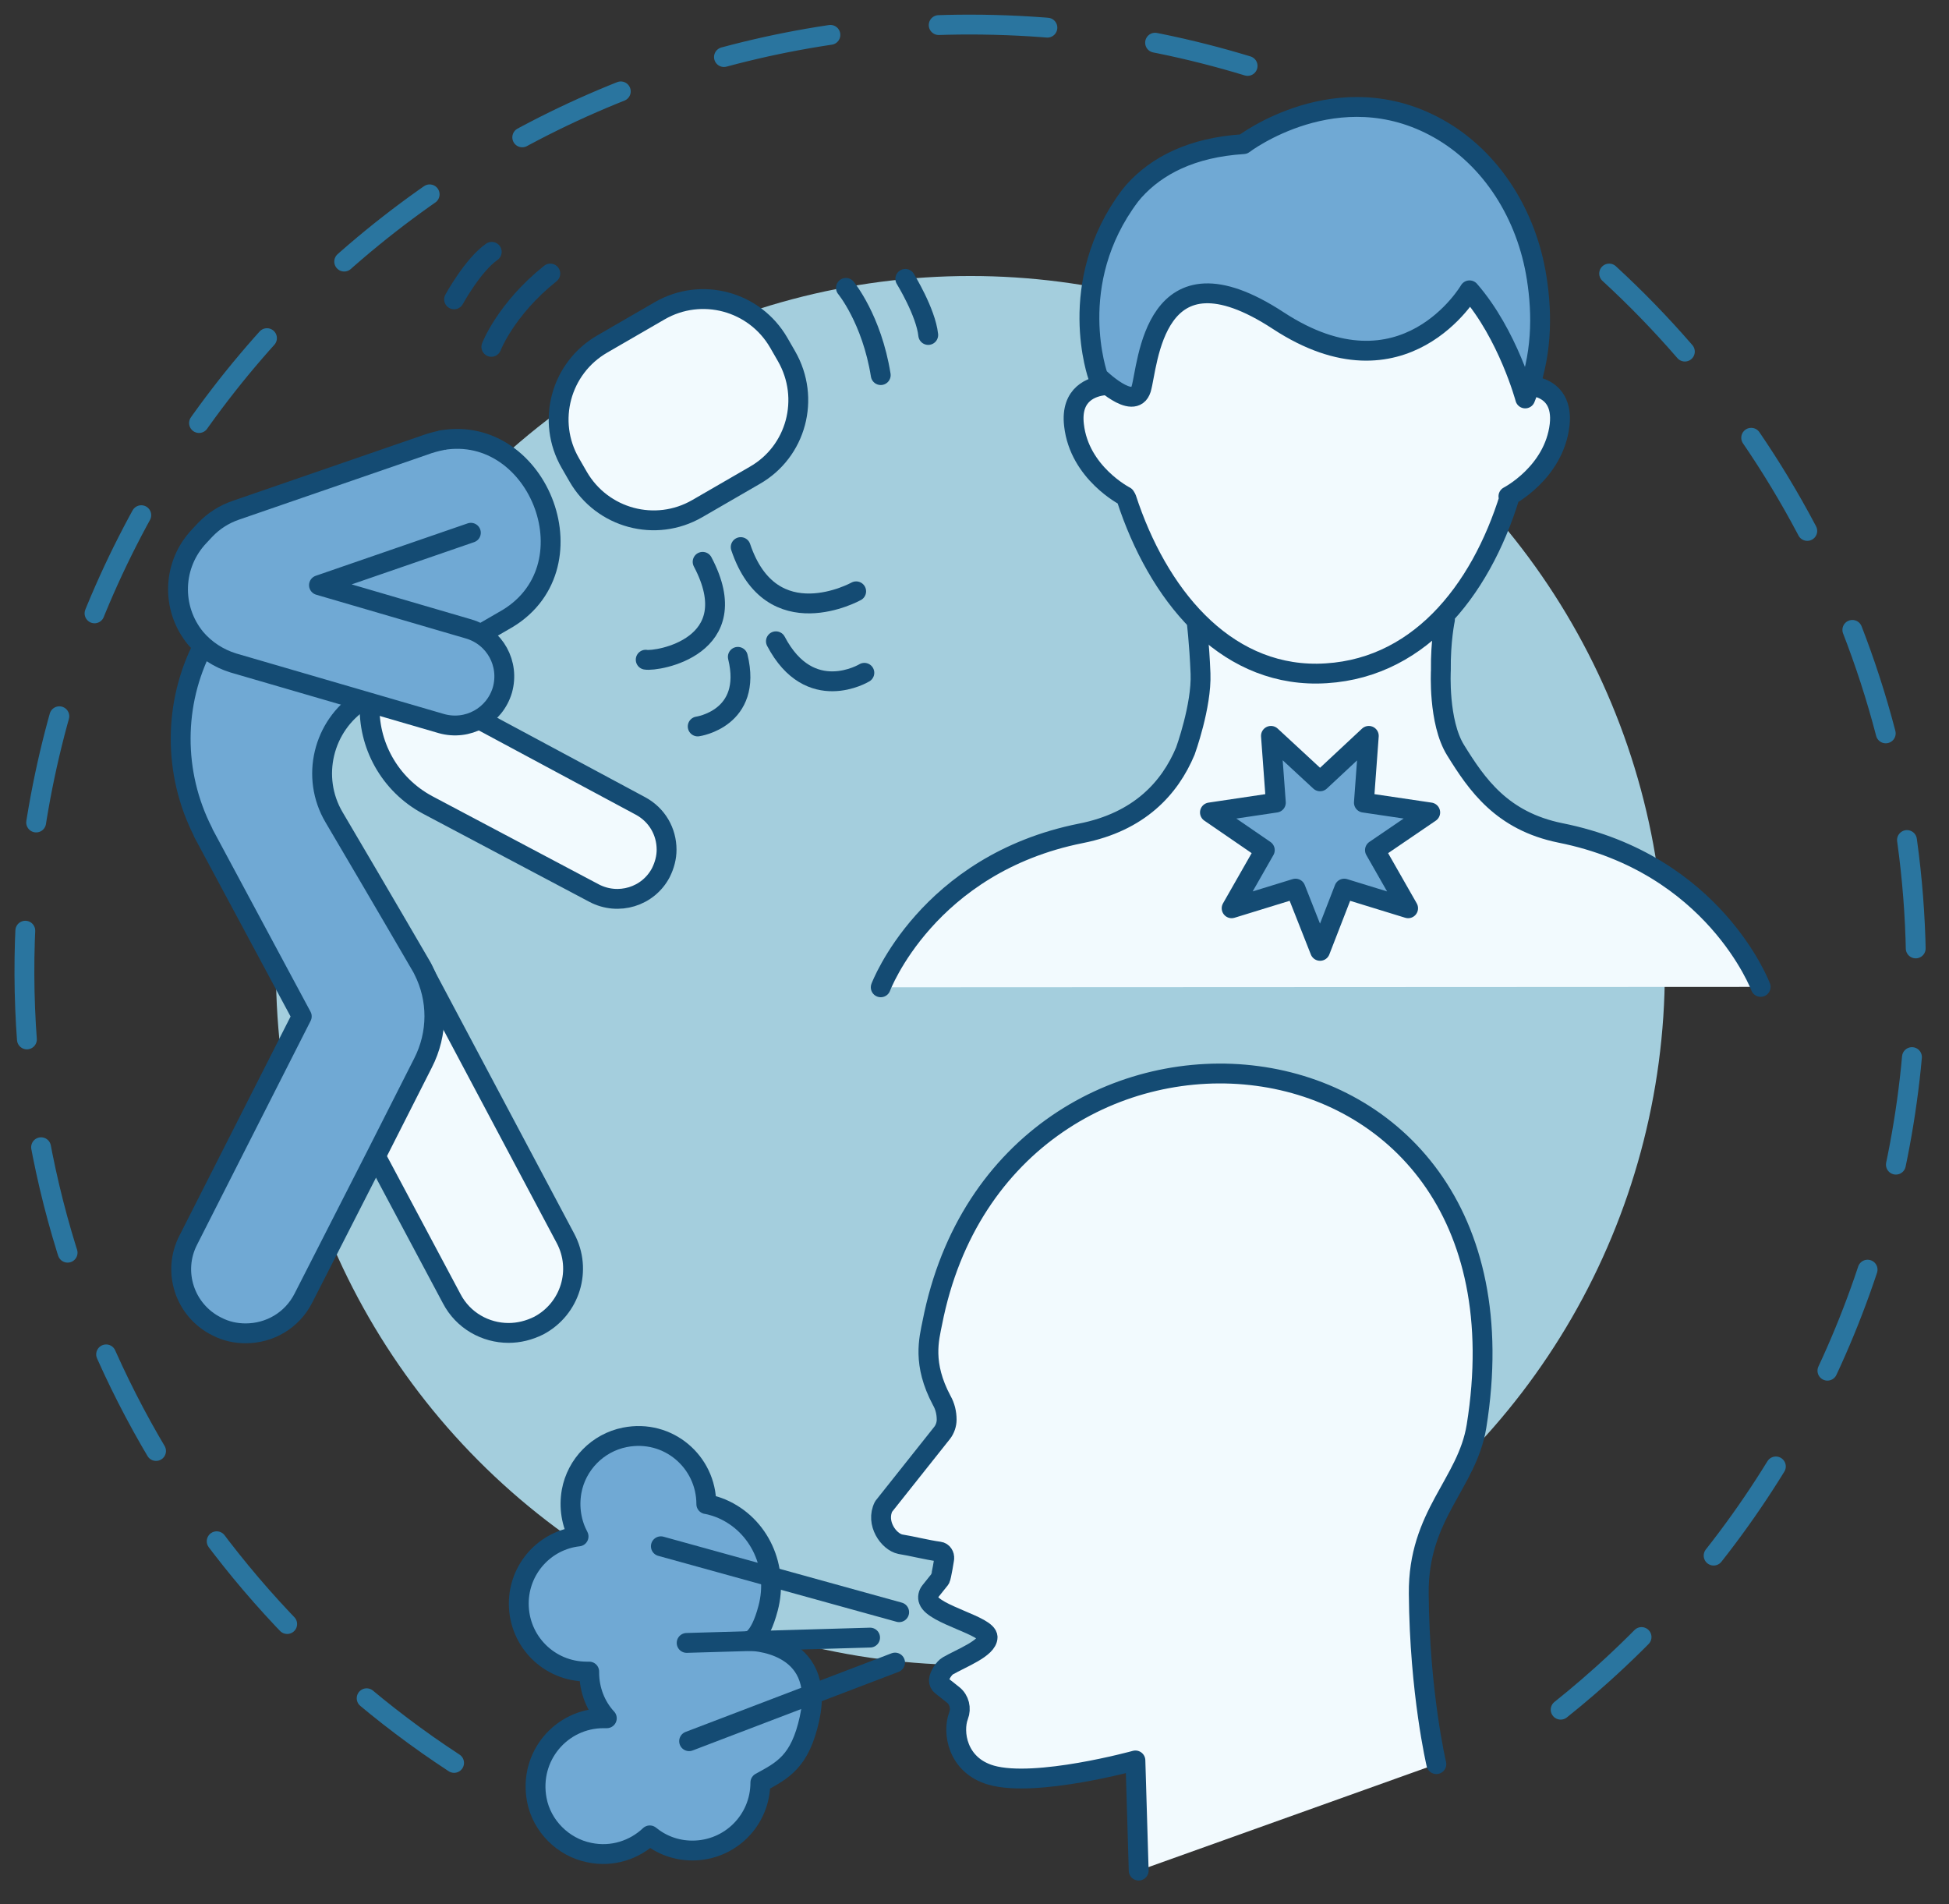
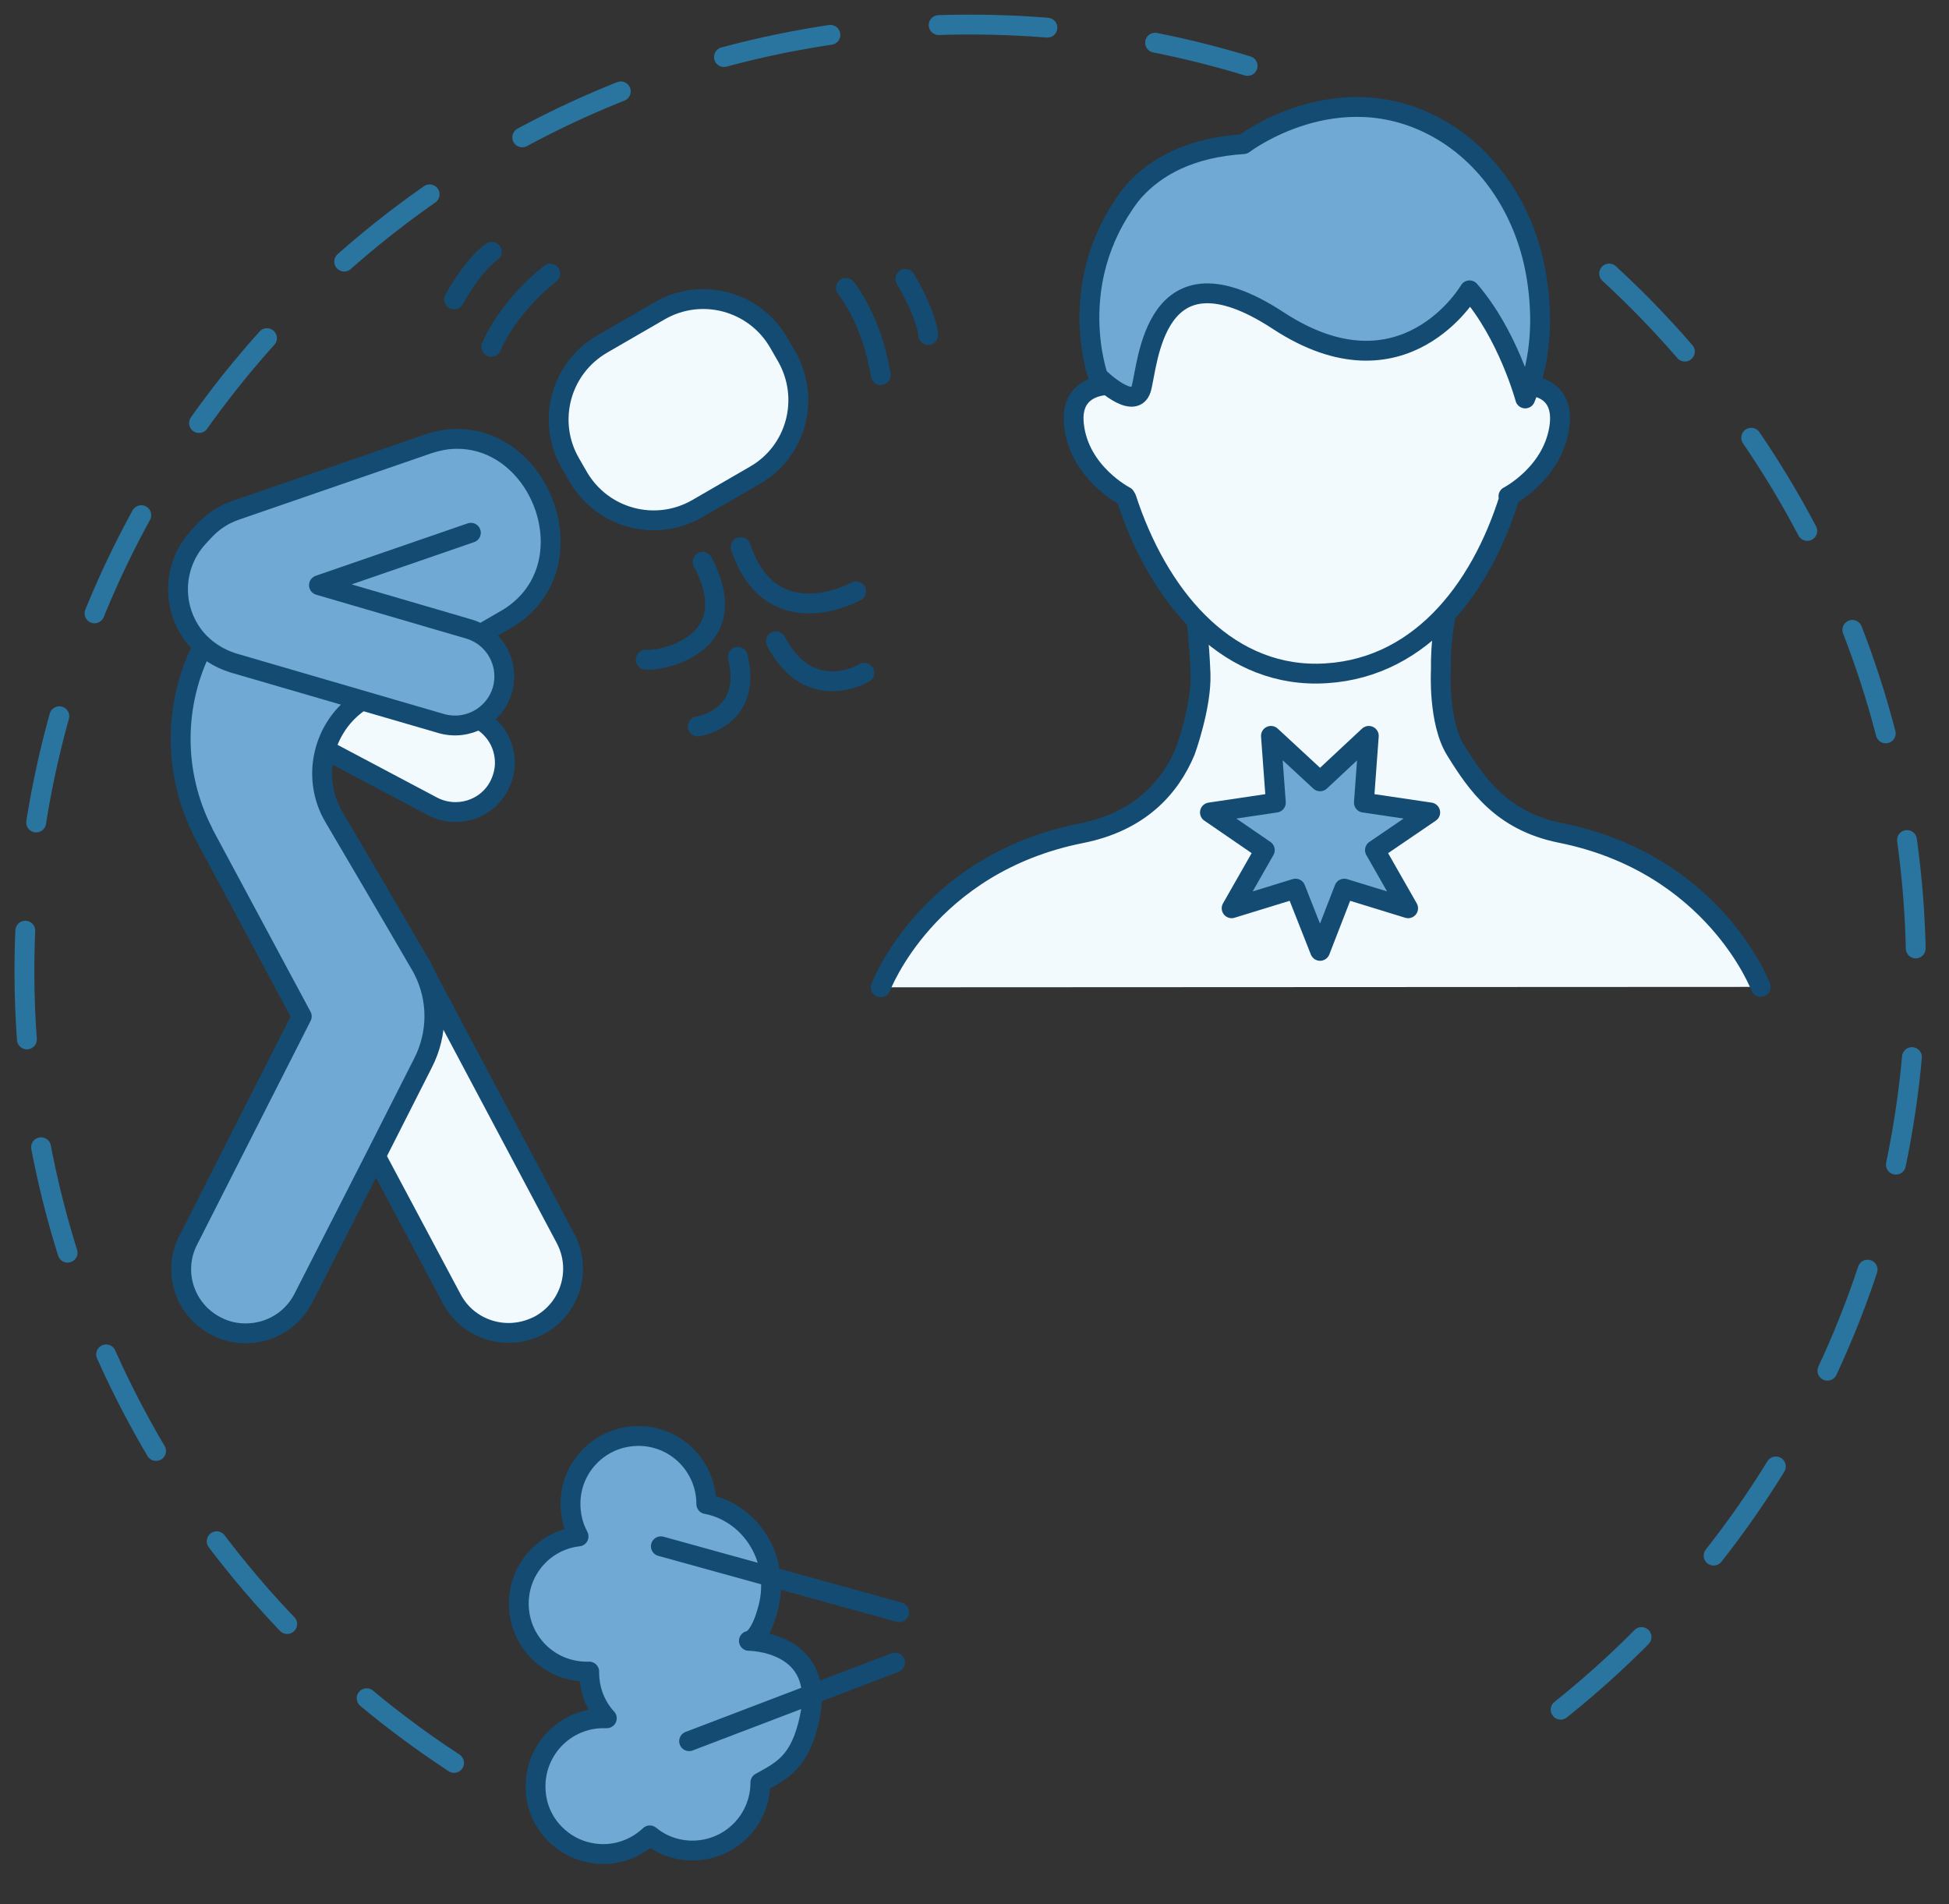
<svg xmlns="http://www.w3.org/2000/svg" version="1.1" id="Layer_1" x="0px" y="0px" viewBox="0 0 476 465" style="enable-background:new 0 0 476 465;" xml:space="preserve">
  <rect x="0" y="0" width="476" height="465" fill="#333333" stroke="none" />
  <style type="text/css">
	
		.st0{fill:none;stroke:#2A759F;stroke-width:4.847;stroke-linecap:round;stroke-linejoin:round;stroke-miterlimit:10;stroke-dasharray:26.57;}
	.st1{fill:#A4CEDD;}
	.st2{fill:#F2FAFE;stroke:#144B73;stroke-width:4.847;stroke-linecap:round;stroke-linejoin:round;stroke-miterlimit:10;}
	.st3{fill:#70A9D4;stroke:#144B73;stroke-width:4.847;stroke-linecap:round;stroke-linejoin:round;stroke-miterlimit:10;}
	.st4{fill:none;stroke:#144B73;stroke-width:4.847;stroke-linecap:round;stroke-linejoin:round;stroke-miterlimit:10;}
</style>
  <g>
    <path class="st0" d="M393,66.8c51.9,47.7,81.5,118.6,73.7,194C460.8,318,434,370.6,391.2,409c-8.8,7.9-18.2,15.1-28,21.5" />
    <path class="st0" d="M110.9,430.5C40.8,384.7-2,302.1,7.2,213.2C13.2,156,40,103.4,82.8,65c42.5-38.1,97.2-59,154-59   c8,0,16,0.4,24,1.2c15.2,1.6,29.8,4.6,43.9,8.9" />
-     <circle class="st1" cx="237" cy="237" r="169.6" />
    <g>
      <g>
        <g>
          <path class="st2" d="M215.1,241.1c0,0,11.3-30.1,48.9-37.6c14.2-2.8,21.7-11,25.5-20.1c0,0,4-11,3.7-18.9      c-0.3-7.6-1-13.2-1-13.2h60.7c0,0-1.1,5.2-1,12.4c0,0-0.7,12.6,3.6,19.5c5.2,8.4,11.3,17.3,25.6,20.2      c37.6,7.5,48.9,37.6,48.9,37.6" />
        </g>
        <polygon class="st3" points="322.4,190.8 334.3,179.7 333.1,196 349.3,198.4 335.8,207.6 343.9,221.8 328.3,217 322.4,232.2      316.4,217 300.8,221.8 308.9,207.6 295.5,198.4 311.6,196 310.4,179.7    " />
        <g>
          <path class="st2" d="M269.7,94.1c-2.9,0.3-8.3,2-7.4,9.7c1.3,11.7,12.5,17.4,12.5,17.4l0.3,0.5c7.6,23.3,23.6,43,46.6,42.8      c24.2-0.3,39.8-19.9,47-43.2l-0.3-0.1c0,0,11.1-5.7,12.5-17.4c1.2-10.6-9.2-9.7-9.2-9.7L370.2,71L338,42.5l-48.4,21L269.7,94.1z      " />
          <path class="st3" d="M268.2,92c0,0,8.7,8.6,10.5,3c1.7-5.6,2.8-36.8,33.5-16.7s46.7-7.4,46.7-7.4c9.4,10.8,13.6,26.4,13.6,26.4      c4.2-10.1,4.2-20.6,2.8-29.4c-2.4-15.4-11-29.2-24-36.5c-24.6-13.8-47.6,3.8-47.6,3.8C291,36,282.5,40.5,277,46.6      c-0.3,0.4-0.7,0.8-1,1.2C259.9,69.2,268.2,92,268.2,92z" />
        </g>
      </g>
    </g>
    <g>
      <path class="st2" d="M184.3,116.1l-14,8.1c-10.2,5.9-23.2,2.4-29.1-7.8l-1.9-3.3c-5.9-10.2-2.4-23.2,7.8-29.1l14-8.1    c10.2-5.9,23.2-2.4,29.1,7.8l1.9,3.3C198,97.3,194.5,110.3,184.3,116.1z" />
      <path class="st2" d="M103.3,236.9L103.3,236.9l34.8,65.5c4.1,7.7,1.2,17.2-6.5,21.3c-2.4,1.2-4.9,1.8-7.4,1.8    c-5.6,0-11.1-3-13.9-8.4l-18.6-34.9" />
-       <path class="st2" d="M116.9,175.6l39.5,21.2c4.1,2.2,6.4,6.3,6.4,10.7c0,1.9-0.5,3.8-1.4,5.6c-3.1,5.9-10.4,8.1-16.3,5l-40.6-21.5    c-9.4-5-14.7-14.9-14.2-24.9" />
+       <path class="st2" d="M116.9,175.6c4.1,2.2,6.4,6.3,6.4,10.7c0,1.9-0.5,3.8-1.4,5.6c-3.1,5.9-10.4,8.1-16.3,5l-40.6-21.5    c-9.4-5-14.7-14.9-14.2-24.9" />
      <path class="st3" d="M107.9,107.5c23.9-4.1,37.7,31.7,15.1,44.1l-5.7,3.3l-29,16.2c-9.4,6.1-12.5,18.7-6.7,28.5    c11.8,20,21.5,36.7,21.5,36.7c0.1,0.2,0.2,0.4,0.3,0.6c3.6,7.1,3.6,15.5-0.1,22.7l-11.5,22.7L74.1,317c-2.8,5.5-8.3,8.6-14.1,8.6    c-2.4,0-4.8-0.5-7.1-1.7C45.1,320,42,310.5,46,302.8l27.7-54.6l-24.1-44.9c0,0,0,0,0-0.1c-7.4-14.5-7.2-31.5,0-45.5" />
      <path class="st3" d="M115,130.1l-37.1,12.8l36.6,10.7c6.4,1.9,10,8.5,8.2,14.9v0c-1.9,6.4-8.5,10-14.9,8.2l-50.8-14.8    c-3.6-1.1-6.8-3.2-9.2-6l0,0c-6.1-7.4-5.7-18.1,0.9-25l1.4-1.5c2.1-2.2,4.6-3.8,7.5-4.8l45.8-15.8c1.6-0.6,3.1-1,4.6-1.3" />
      <g>
        <g>
          <path class="st4" d="M157.7,161.1c2.7,0.5,24.9-3.1,13.9-23.9" />
          <path class="st4" d="M209.1,144.4c0,0-20.7,11.5-28.2-10.8" />
          <path class="st4" d="M170.4,177.4c0,0,13.5-1.9,9.8-17" />
          <path class="st4" d="M211.1,164.3c0,0-13.3,8.1-21.6-7.7" />
        </g>
        <g>
          <path class="st4" d="M206.6,70.3c0,0,6.3,7.6,8.5,21.3" />
          <path class="st4" d="M221.1,68.1c0,0,5,8.1,5.6,13.7" />
        </g>
        <g>
          <path class="st4" d="M120,84.7c0,0,3.5-9.2,14.4-17.9" />
          <path class="st4" d="M110.9,73.1c0,0,4.6-8.4,9.2-11.6" />
        </g>
      </g>
    </g>
    <g>
      <path class="st3" d="M185.7,435.3c0,9.2-7.4,16.6-16.6,16.6c-4,0-7.6-1.4-10.4-3.7c-3.7,3.5-9.1,5.4-14.8,4.2    c-6.4-1.3-11.6-6.5-12.8-12.9c-2-10.6,6-19.9,16.3-19.9c0.3,0,0.5,0,0.8,0c-2.7-2.9-4.3-6.9-4.3-11.2c0-0.1,0-0.2,0-0.2    c-0.2,0-0.4,0-0.6,0c-9.2,0-16.6-7.4-16.6-16.6c0-8.5,6.4-15.5,14.6-16.4c-1.7-3.2-2.4-7-1.7-11c1.2-6.6,6.4-11.9,13-13.2    c10.6-2.1,19.9,6,19.9,16.3c0,0,1.5,0.2,3.7,1.1c9.4,4,14,14.5,11.4,24.3c-2.1,8-4.7,8-4.7,8s19,0,14.8,19    C195.4,430.2,191.2,432.3,185.7,435.3z" />
      <line class="st2" x1="219.6" y1="393.7" x2="161.4" y2="377.6" />
-       <line class="st2" x1="212.5" y1="399.9" x2="167.7" y2="401.2" />
      <line class="st2" x1="218.6" y1="406" x2="168.3" y2="425.2" />
      <g>
-         <path class="st2" d="M278.1,456.8l-0.8-26.9c0,0-24.3,6.7-35.2,3.6c-8.4-2.4-9.5-10.6-8-14.5c0.7-1.8,0.2-3.9-1.3-5.1l-2.9-2.3     c-0.4-0.3-0.6-0.8-0.6-1.3c0.1-1.2,1.3-3,2.2-3.5c3.3-1.9,9.7-4.3,9.7-7c0-2.8-13.1-5.5-14.4-9c-0.3-0.7-0.1-1.6,0.4-2.2l2.4-3     c0.3-0.4,1.1-5.5,1-5c0.1-0.8-0.4-1.6-1.2-1.7c-3-0.4-6.9-1.4-9.5-1.8c-2.9-0.6-6.1-5.2-4.1-9.2l14.3-18c0.7-0.9,1.1-2.1,1.1-3.2     l0,0c0-1.7-0.4-3.3-1.2-4.7c-4.8-9-3.1-15-2.3-19c17.5-89.5,149.8-79.6,132.9,25.3c-2.3,14.1-14.3,21.6-14.1,40.9     c0.2,24.3,4.3,41.6,4.3,41.6" />
-       </g>
+         </g>
    </g>
  </g>
</svg>